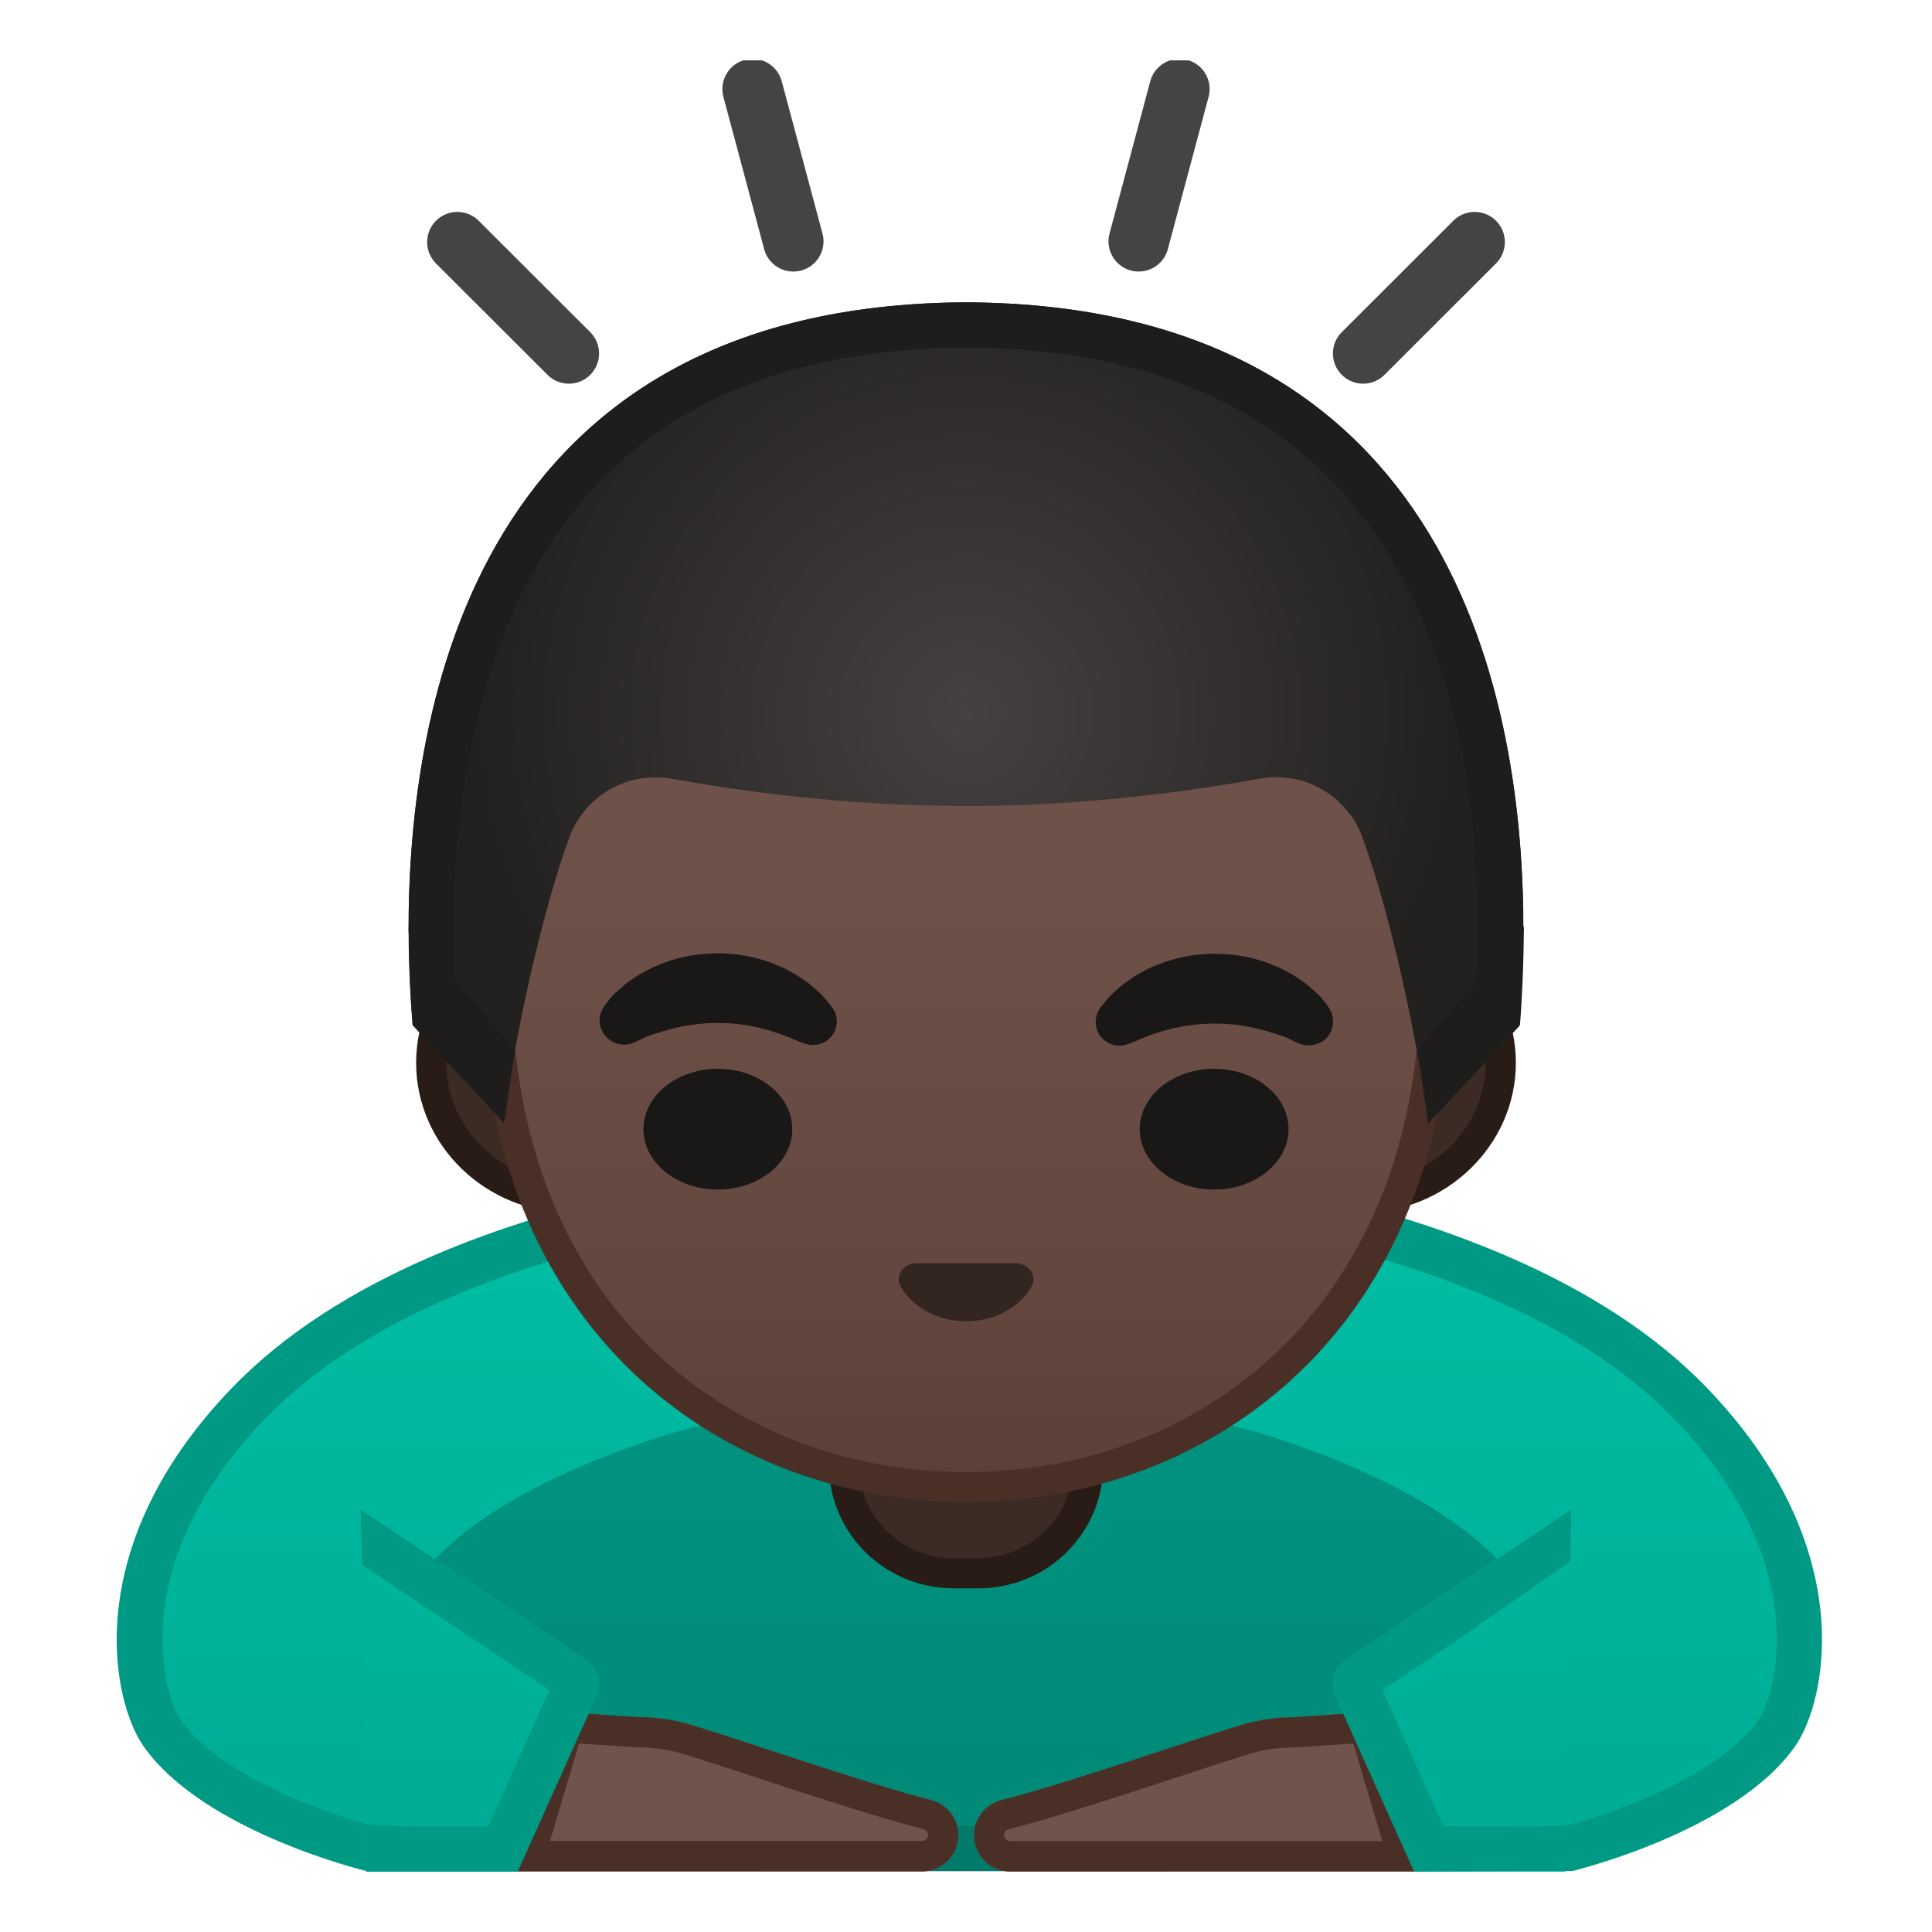
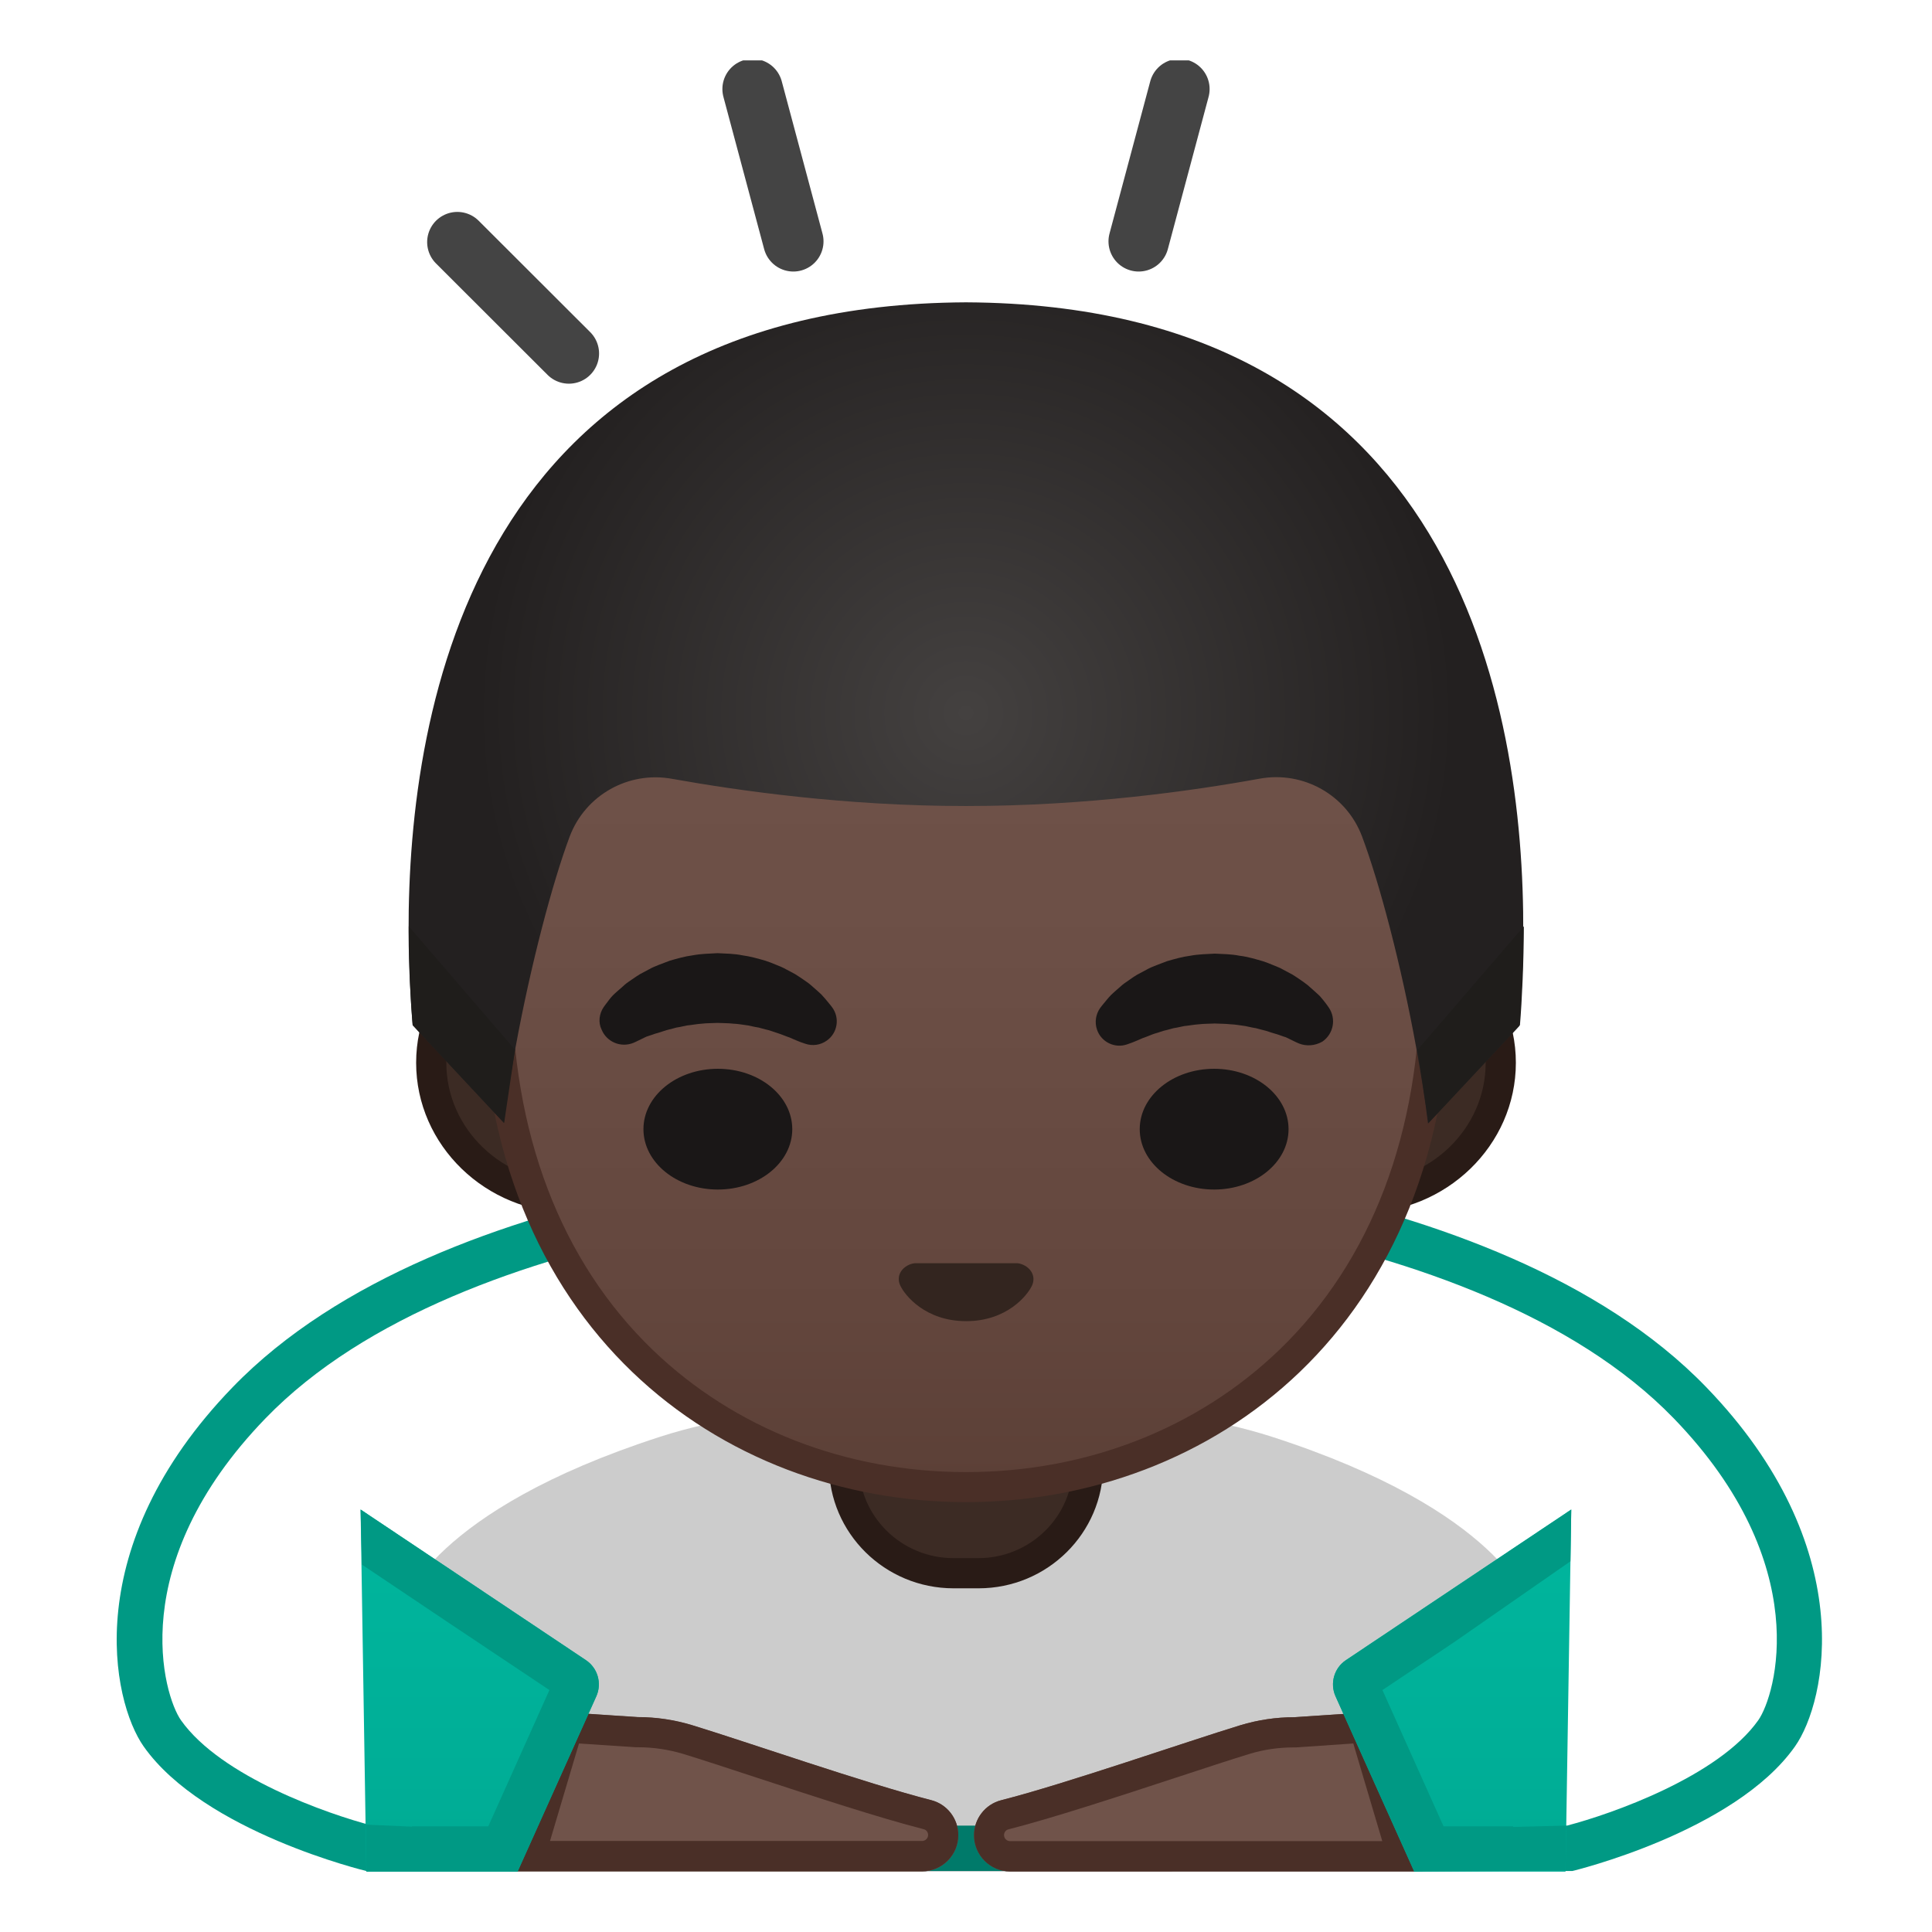
<svg xmlns="http://www.w3.org/2000/svg" xmlns:xlink="http://www.w3.org/1999/xlink" enable-background="new 0 0 128 128" viewBox="0 0 128 128">
  <defs>
    <rect id="m" x="4" y="4" width="120" height="120" />
  </defs>
  <clipPath id="a">
    <use xlink:href="#m" />
  </clipPath>
  <g clip-path="url(#a)">
    <linearGradient id="l" x1="64.227" x2="64.227" y1="77.206" y2="122.09" gradientUnits="userSpaceOnUse">
      <stop stop-color="#00BFA5" offset="0" />
      <stop stop-color="#00B29A" offset=".705" />
      <stop stop-color="#00AB94" offset="1" />
    </linearGradient>
-     <path d="m24.46 122.46c-1.33-0.34-10.33-2.83-13.71-7.62-1.38-1.95-4.44-11.38 5.74-21.9 13.69-14.16 44.08-15.1 47.5-15.16 0.03 0 0.07 0 0.1-0.01h0.28c0.03 0 0.07 0 0.1 0.01 3.42 0.06 33.8 1 47.5 15.16 10.17 10.52 7.11 19.95 5.74 21.9-3.39 4.8-12.39 7.28-13.71 7.62h-79.54z" fill="url(#l)" />
    <path d="m64.13 79.28h0.06 0.04s0.02 0 0.04 0h0.06 0.12c3.36 0.06 33.17 0.98 46.45 14.7 9.36 9.68 6.74 18.36 5.59 19.99-2.64 3.73-9.74 6.22-12.67 6.98h-79.16c-2.93-0.76-10.02-3.23-12.67-6.98-1.15-1.63-3.77-10.31 5.59-19.99 13.27-13.73 43.09-14.64 46.45-14.7h0.1m0.37-3h-0.27-0.27v0.01c-4.33 0.08-34.54 1.13-48.55 15.62-10.21 10.55-8.01 20.79-5.89 23.8 4.01 5.68 14.75 8.25 14.75 8.25h79.9s10.74-2.57 14.75-8.25c2.12-3 4.33-13.25-5.88-23.81-14-14.49-44.21-15.54-48.54-15.62z" fill="#009984" />
  </g>
  <path d="m84.27 95.19c-7.57-2.44-17.86-2.32-20.27-2.26-2.41-0.07-12.7-0.19-20.27 2.26-15.19 4.91-16.99 11.12-16.99 11.12l23.66 17.69h27.21l23.65-17.69c0.01 0-1.79-6.21-16.99-11.12z" clip-path="url(#a)" opacity=".2" />
  <g clip-path="url(#a)" fill="none" stroke="#444" stroke-linecap="round" stroke-miterlimit="10" stroke-width="4">
    <line x1="52.56" x2="49.86" y1="15.99" y2="5.9" />
    <line x1="37.69" x2="30.3" y1="23.42" y2="16.04" />
-     <line x1="90.31" x2="97.7" y1="23.42" y2="16.04" />
    <line x1="75.44" x2="78.14" y1="15.99" y2="5.9" />
  </g>
  <rect x="4" y="12" width="120" height="120" clip-path="url(#a)" fill="none" />
  <g clip-path="url(#a)">
    <path d="m36.9 113.41 5.37 0.36c1.21 0 2.41 0.18 3.57 0.53 3.6 1.1 11.54 3.87 15.85 4.97 1.06 0.27 1.8 1.23 1.8 2.32 0 1.32-1.07 2.4-2.4 2.4h-27.33l3.14-10.58z" fill="#70534A" />
    <path d="m38.36 115.51 3.78 0.25h0.13c1.02 0 2.02 0.15 2.99 0.44 1.21 0.37 2.97 0.95 4.83 1.56 3.84 1.26 8.2 2.69 11.11 3.43 0.17 0.04 0.29 0.2 0.29 0.38 0 0.22-0.18 0.4-0.4 0.4h-24.65l1.92-6.46m-1.46-2.1-3.14 10.57h27.33c1.32 0 2.4-1.07 2.4-2.4 0-1.09-0.74-2.05-1.8-2.32-4.31-1.1-12.25-3.87-15.85-4.97-1.16-0.35-2.36-0.53-3.57-0.53l-5.37-0.35z" fill="#4A2F27" />
    <path d="m91.12 113.41-5.37 0.36c-1.21 0-2.41 0.18-3.57 0.53-3.6 1.1-11.54 3.87-15.85 4.97-1.06 0.27-1.8 1.23-1.8 2.32 0 1.32 1.07 2.4 2.4 2.4h27.33l-3.14-10.58z" fill="#70534A" />
    <path d="m89.66 115.51 1.92 6.47h-24.66c-0.22 0-0.4-0.18-0.4-0.4 0-0.18 0.12-0.34 0.29-0.38 2.91-0.74 7.27-2.17 11.11-3.43 1.86-0.61 3.62-1.19 4.83-1.56 0.97-0.3 1.97-0.44 2.99-0.44h0.13l3.79-0.26m1.46-2.1-5.37 0.36c-1.21 0-2.41 0.18-3.57 0.53-3.6 1.1-11.54 3.87-15.85 4.97-1.06 0.27-1.8 1.23-1.8 2.32 0 1.32 1.07 2.4 2.4 2.4h27.33l-3.14-10.58z" fill="#4A2F27" />
  </g>
  <g clip-path="url(#a)">
    <linearGradient id="k" x1="31.788" x2="31.788" y1="75.667" y2="123.56" gradientUnits="userSpaceOnUse">
      <stop stop-color="#00BFA5" offset="0" />
      <stop stop-color="#00B29A" offset=".705" />
      <stop stop-color="#00AB94" offset="1" />
    </linearGradient>
    <path d="m23.89 100.01 14.93 9.98c0.78 0.52 1.07 1.53 0.69 2.39l-5.22 11.62h-10.02l-0.38-23.99z" fill="url(#k)" />
  </g>
  <g clip-path="url(#a)">
    <linearGradient id="j" x1="-32" x2="-32" y1="50.246" y2="110.94" gradientUnits="userSpaceOnUse">
      <stop stop-color="#00BFA5" offset="0" />
      <stop stop-color="#00B29A" offset=".705" />
      <stop stop-color="#00AB94" offset="1" />
    </linearGradient>
    <path d="M-63,110.92V71.8c0-9.55,7.51-17.04,20.09-20.03c4.32-1.03,8.42-1.52,12.54-1.52 c2.87,0,5.8,0.25,8.69,0.75C-11.68,52.72-1,59.09-1,71.8v39.14L-63,110.92z" fill="url(#j)" />
    <path d="m-30.37 51.25c2.82 0 5.69 0.25 8.53 0.74 9.59 1.65 19.84 7.72 19.84 19.81v38.14l-60-0.01v-38.12c0-9.06 7.22-16.18 19.33-19.05 4.24-1.02 8.27-1.51 12.3-1.51m0-2c-4.4 0-8.62 0.57-12.77 1.55-11.23 2.66-20.86 9.63-20.86 21v40.12l64 0.02v-40.14c0-12.28-9.62-19.73-21.5-21.78-3.05-0.53-5.99-0.77-8.87-0.77z" fill="#009984" />
  </g>
  <g clip-path="url(#a)">
    <defs>
      <path id="d" d="m23.89 100.01 14.93 9.98c0.78 0.52 1.07 1.53 0.69 2.39l-5.22 11.62-9.89 0.04-0.9-0.31 0.08-3.06 0.75 0.22 2.95 0.13 6.6-10.72-9.9-6.64-0.09-3.65z" />
    </defs>
    <clipPath id="c">
      <use xlink:href="#d" />
    </clipPath>
    <g clip-path="url(#c)">
      <path d="m26.98 105.68 9.42 6.29-4.05 9.03h-5.12l-0.25-15.32m-3.09-5.67 0.39 23.99h10.02l5.22-11.63c0.38-0.86 0.1-1.87-0.69-2.39l-14.94-9.97z" fill="#009984" />
    </g>
  </g>
  <g clip-path="url(#a)">
    <linearGradient id="i" x1="-1096.4" x2="-1096.4" y1="75.667" y2="123.56" gradientTransform="matrix(-1 0 0 1 -1000.2 0)" gradientUnits="userSpaceOnUse">
      <stop stop-color="#00BFA5" offset="0" />
      <stop stop-color="#00B29A" offset=".705" />
      <stop stop-color="#00AB94" offset="1" />
    </linearGradient>
    <path d="m104.1 100.01-14.93 9.98c-0.78 0.52-1.07 1.53-0.69 2.39l5.22 11.62h10.02l0.38-23.99z" fill="url(#i)" />
  </g>
  <g clip-path="url(#a)">
    <defs>
      <path id="e" d="m104.1 100.01-14.93 9.98c-0.78 0.52-1.07 1.53-0.69 2.39l5.22 11.62 10.44-0.08 0.04-2.98-3.92 0.1-6.08-10.74 10.4-7.23-0.48-3.06z" />
    </defs>
    <clipPath id="b">
      <use xlink:href="#e" />
    </clipPath>
    <g clip-path="url(#b)">
      <path d="m101.01 105.68-0.25 15.32h-5.12l-4.05-9.03 9.42-6.29m3.09-5.67zl-14.93 9.98c-0.78 0.52-1.07 1.53-0.69 2.39l5.22 11.62h10.02l0.38-23.99z" fill="#009984" />
    </g>
  </g>
  <path d="m63.17 104.23c-4 0-7.26-3.22-7.26-7.17v-8.98h16.17v8.98c0 3.95-3.26 7.17-7.26 7.17h-1.65z" fill="#3C2B24" />
  <path d="m71.08 89.08v7.98c0 3.4-2.81 6.17-6.26 6.17h-1.65c-3.45 0-6.26-2.77-6.26-6.17v-7.98h14.17m2-2h-18.16v9.98c0 4.51 3.7 8.17 8.26 8.17h1.65c4.56 0 8.26-3.66 8.26-8.17v-9.98h-0.01z" fill="#291B16" />
  <defs>
    <rect id="h" x="20.29" y="20.02" width="87.42" height="79.52" />
  </defs>
  <clipPath id="g">
    <use xlink:href="#h" />
  </clipPath>
  <g clip-path="url(#g)">
    <path d="m37.83 79.35c-5.1 0-9.26-4.01-9.26-8.94s4.15-8.94 9.26-8.94h52.33c5.11 0 9.26 4.01 9.26 8.94s-4.15 8.94-9.26 8.94h-52.33z" fill="#3C2B24" />
    <path d="m90.17 62.47c4.55 0 8.26 3.56 8.26 7.94s-3.7 7.94-8.26 7.94h-52.34c-4.55 0-8.26-3.56-8.26-7.94s3.7-7.94 8.26-7.94h52.34m0-2h-52.34c-5.64 0-10.26 4.47-10.26 9.94s4.62 9.94 10.26 9.94h52.34c5.64 0 10.26-4.47 10.26-9.94s-4.62-9.94-10.26-9.94z" fill="#291B16" />
    <linearGradient id="f" x1="64" x2="64" y1="97.932" y2="26.966" gradientUnits="userSpaceOnUse">
      <stop stop-color="#5C4037" offset="0" />
      <stop stop-color="#63463D" offset=".158" />
      <stop stop-color="#6D5047" offset=".533" />
      <stop stop-color="#70534A" offset="1" />
    </linearGradient>
    <path d="m64 98.52c-8.21 0-15.82-2.97-21.43-8.36-6.33-6.08-9.67-14.83-9.67-25.32 0-10.74 3.4-20.64 9.56-27.87 5.78-6.77 13.63-10.66 21.54-10.66s15.76 3.89 21.54 10.67c6.16 7.23 9.56 17.13 9.56 27.87 0 10.48-3.34 19.24-9.67 25.32-5.61 5.38-13.22 8.35-21.43 8.35z" fill="url(#f)" />
    <path d="m64 27.31c7.61 0 15.18 3.76 20.78 10.32 6.01 7.05 9.32 16.72 9.32 27.22 0 10.2-3.24 18.71-9.36 24.6-5.42 5.21-12.78 8.08-20.74 8.08-7.95 0-15.32-2.87-20.74-8.08-6.12-5.89-9.36-14.39-9.36-24.6 0-10.5 3.31-20.17 9.32-27.22 5.6-6.56 13.17-10.32 20.78-10.32m0-2c-16.66 0-32.1 16.21-32.1 39.54 0 23.2 15.9 34.67 32.1 34.67s32.1-11.47 32.1-34.67c0-23.33-15.44-39.54-32.1-39.54z" fill="#4A2F27" />
    <path d="m67.7 83.76c-0.1-0.04-0.2-0.06-0.31-0.07h-6.77c-0.1 0.01-0.21 0.03-0.31 0.07-0.61 0.23-0.95 0.81-0.66 1.42 0.29 0.62 1.64 2.35 4.36 2.35s4.07-1.73 4.36-2.35c0.28-0.61-0.06-1.19-0.67-1.42z" fill="#33251F" />
    <radialGradient id="n" cx="64" cy="47.238" r="32.437" gradientUnits="userSpaceOnUse">
      <stop stop-color="#444140" offset="0" />
      <stop stop-color="#232020" offset="1" />
    </radialGradient>
    <path d="m64.02 20.03h-0.02-0.02c-32.38 0.17-36.96 26.58-36.91 41.74 0.01 2.37 0.13 4.47 0.27 6.15l6.04 6.47c0.21-1.63 0.47-3.33 0.78-5.02 1-5.44 2.43-10.86 3.58-13.94 1.04-2.76 3.9-4.36 6.79-3.83 4.47 0.8 11.56 1.8 19.39 1.8h0.08 0.08c7.83 0 14.92-1 19.37-1.81 2.9-0.53 5.76 1.08 6.79 3.83 1.16 3.09 2.6 8.54 3.59 14 0.31 1.7 0.58 3.39 0.78 5.02l6.03-6.45c0.15-1.67 0.27-3.77 0.28-6.15 0.07-15.15-4.47-41.64-36.9-41.81z" fill="url(#n)" />
    <g fill="#1F1D1B">
-       <path d="m64.02 20.03h-0.02-0.02c-32.38 0.17-36.96 26.58-36.91 41.74l3.09 3.3c-0.11-2.15-0.14-4.71 0.02-7.48 0.41-7.04 2.17-16.96 8.22-24.22 5.67-6.8 14.27-10.28 25.56-10.35h0.04c11.32 0.06 19.93 3.54 25.6 10.35 7.95 9.54 8.63 23.63 8.23 31.78l3.1-3.32c0.06-15.14-4.48-41.63-36.91-41.8z" />
      <path d="m27.34 67.92 3.86 4.13 2.2 2.35 0.72-4.85-7.04-8.18c0.01 2.37 0.11 4.87 0.26 6.55z" />
      <path d="m100.7 67.92-3.86 4.13-2.2 2.35-0.72-4.85 7.04-8.18c-0.01 2.37-0.12 4.87-0.26 6.55z" />
    </g>
    <g fill="#1A1717">
      <path d="m39.99 66.73s0.13-0.19 0.38-0.51c0.07-0.08 0.12-0.16 0.22-0.26 0.11-0.11 0.23-0.22 0.37-0.34s0.28-0.24 0.43-0.38c0.15-0.13 0.31-0.23 0.48-0.35 0.17-0.11 0.34-0.24 0.53-0.35 0.19-0.1 0.4-0.21 0.6-0.32 0.21-0.12 0.43-0.21 0.66-0.3s0.47-0.18 0.71-0.27c0.49-0.14 1-0.29 1.54-0.36 0.53-0.1 1.08-0.11 1.63-0.14 0.55 0.03 1.09 0.03 1.63 0.14 0.53 0.07 1.05 0.22 1.54 0.36 0.24 0.08 0.48 0.17 0.71 0.27 0.23 0.09 0.45 0.18 0.66 0.3 0.21 0.11 0.41 0.22 0.6 0.32 0.19 0.11 0.36 0.24 0.53 0.35 0.17 0.12 0.33 0.22 0.47 0.34s0.27 0.24 0.4 0.35c0.12 0.11 0.24 0.21 0.34 0.31s0.18 0.21 0.26 0.29c0.31 0.36 0.46 0.57 0.46 0.57 0.51 0.7 0.35 1.69-0.36 2.19-0.43 0.31-0.96 0.37-1.43 0.21l-0.29-0.1s-0.19-0.07-0.49-0.2c-0.08-0.03-0.15-0.07-0.25-0.11-0.1-0.03-0.19-0.07-0.3-0.11-0.21-0.08-0.44-0.17-0.7-0.25-0.13-0.04-0.26-0.09-0.4-0.13-0.14-0.03-0.28-0.07-0.43-0.11-0.07-0.02-0.15-0.04-0.22-0.06-0.08-0.01-0.15-0.03-0.23-0.04-0.16-0.03-0.31-0.07-0.47-0.1-0.33-0.04-0.66-0.11-1-0.12-0.34-0.04-0.69-0.03-1.03-0.05-0.35 0.02-0.7 0.01-1.03 0.05-0.34 0.02-0.67 0.09-1 0.12-0.16 0.03-0.31 0.07-0.47 0.1-0.08 0.01-0.16 0.03-0.23 0.04-0.07 0.02-0.15 0.04-0.22 0.06-0.15 0.04-0.29 0.07-0.43 0.11s-0.27 0.09-0.4 0.13-0.25 0.08-0.37 0.11c-0.1 0.04-0.2 0.07-0.29 0.1s-0.18 0.06-0.27 0.09c-0.1 0.04-0.2 0.1-0.29 0.14-0.36 0.18-0.57 0.27-0.57 0.27-0.83 0.34-1.77-0.05-2.11-0.87-0.24-0.48-0.16-1.06 0.13-1.49z" />
      <ellipse cx="47.56" cy="74.81" rx="4.93" ry="4" />
      <path d="m86.05 69.13s-0.22-0.09-0.57-0.27c-0.09-0.04-0.19-0.1-0.29-0.14-0.09-0.02-0.18-0.06-0.27-0.09s-0.19-0.07-0.29-0.1c-0.12-0.04-0.24-0.07-0.37-0.11s-0.26-0.09-0.4-0.13-0.28-0.07-0.43-0.11c-0.07-0.02-0.15-0.04-0.22-0.06-0.08-0.01-0.15-0.03-0.23-0.04-0.16-0.03-0.31-0.07-0.47-0.1-0.33-0.04-0.66-0.11-1-0.12-0.34-0.04-0.69-0.03-1.03-0.05-0.35 0.02-0.7 0.01-1.03 0.05-0.34 0.02-0.67 0.09-1 0.12-0.16 0.03-0.31 0.07-0.47 0.1-0.08 0.01-0.16 0.03-0.23 0.04-0.07 0.02-0.15 0.04-0.22 0.06-0.15 0.04-0.29 0.08-0.43 0.11-0.14 0.04-0.27 0.09-0.4 0.13-0.26 0.07-0.49 0.16-0.7 0.25-0.11 0.04-0.2 0.08-0.3 0.11-0.09 0.04-0.17 0.08-0.25 0.11-0.3 0.13-0.49 0.2-0.49 0.2l-0.28 0.1c-0.82 0.29-1.72-0.15-2-0.97-0.17-0.5-0.08-1.03 0.21-1.44 0 0 0.16-0.22 0.46-0.57 0.08-0.09 0.16-0.19 0.26-0.29s0.22-0.2 0.34-0.31 0.26-0.23 0.4-0.35 0.31-0.22 0.47-0.34c0.17-0.12 0.34-0.24 0.53-0.35 0.19-0.1 0.4-0.21 0.6-0.32 0.21-0.12 0.43-0.21 0.66-0.3s0.46-0.18 0.71-0.27c0.49-0.14 1-0.29 1.54-0.36 0.53-0.1 1.08-0.11 1.63-0.14 0.55 0.03 1.09 0.03 1.63 0.14 0.53 0.06 1.05 0.22 1.54 0.36 0.24 0.08 0.48 0.17 0.71 0.27 0.23 0.09 0.45 0.18 0.66 0.3 0.21 0.11 0.41 0.22 0.6 0.32 0.19 0.11 0.36 0.24 0.53 0.35 0.17 0.12 0.32 0.22 0.48 0.35 0.15 0.13 0.3 0.26 0.43 0.38s0.26 0.23 0.37 0.34c0.09 0.1 0.15 0.18 0.22 0.26 0.25 0.31 0.38 0.51 0.38 0.51 0.5 0.74 0.31 1.74-0.43 2.25-0.49 0.28-1.07 0.32-1.56 0.12z" />
      <ellipse cx="80.44" cy="74.81" rx="4.93" ry="4" />
    </g>
  </g>
</svg>